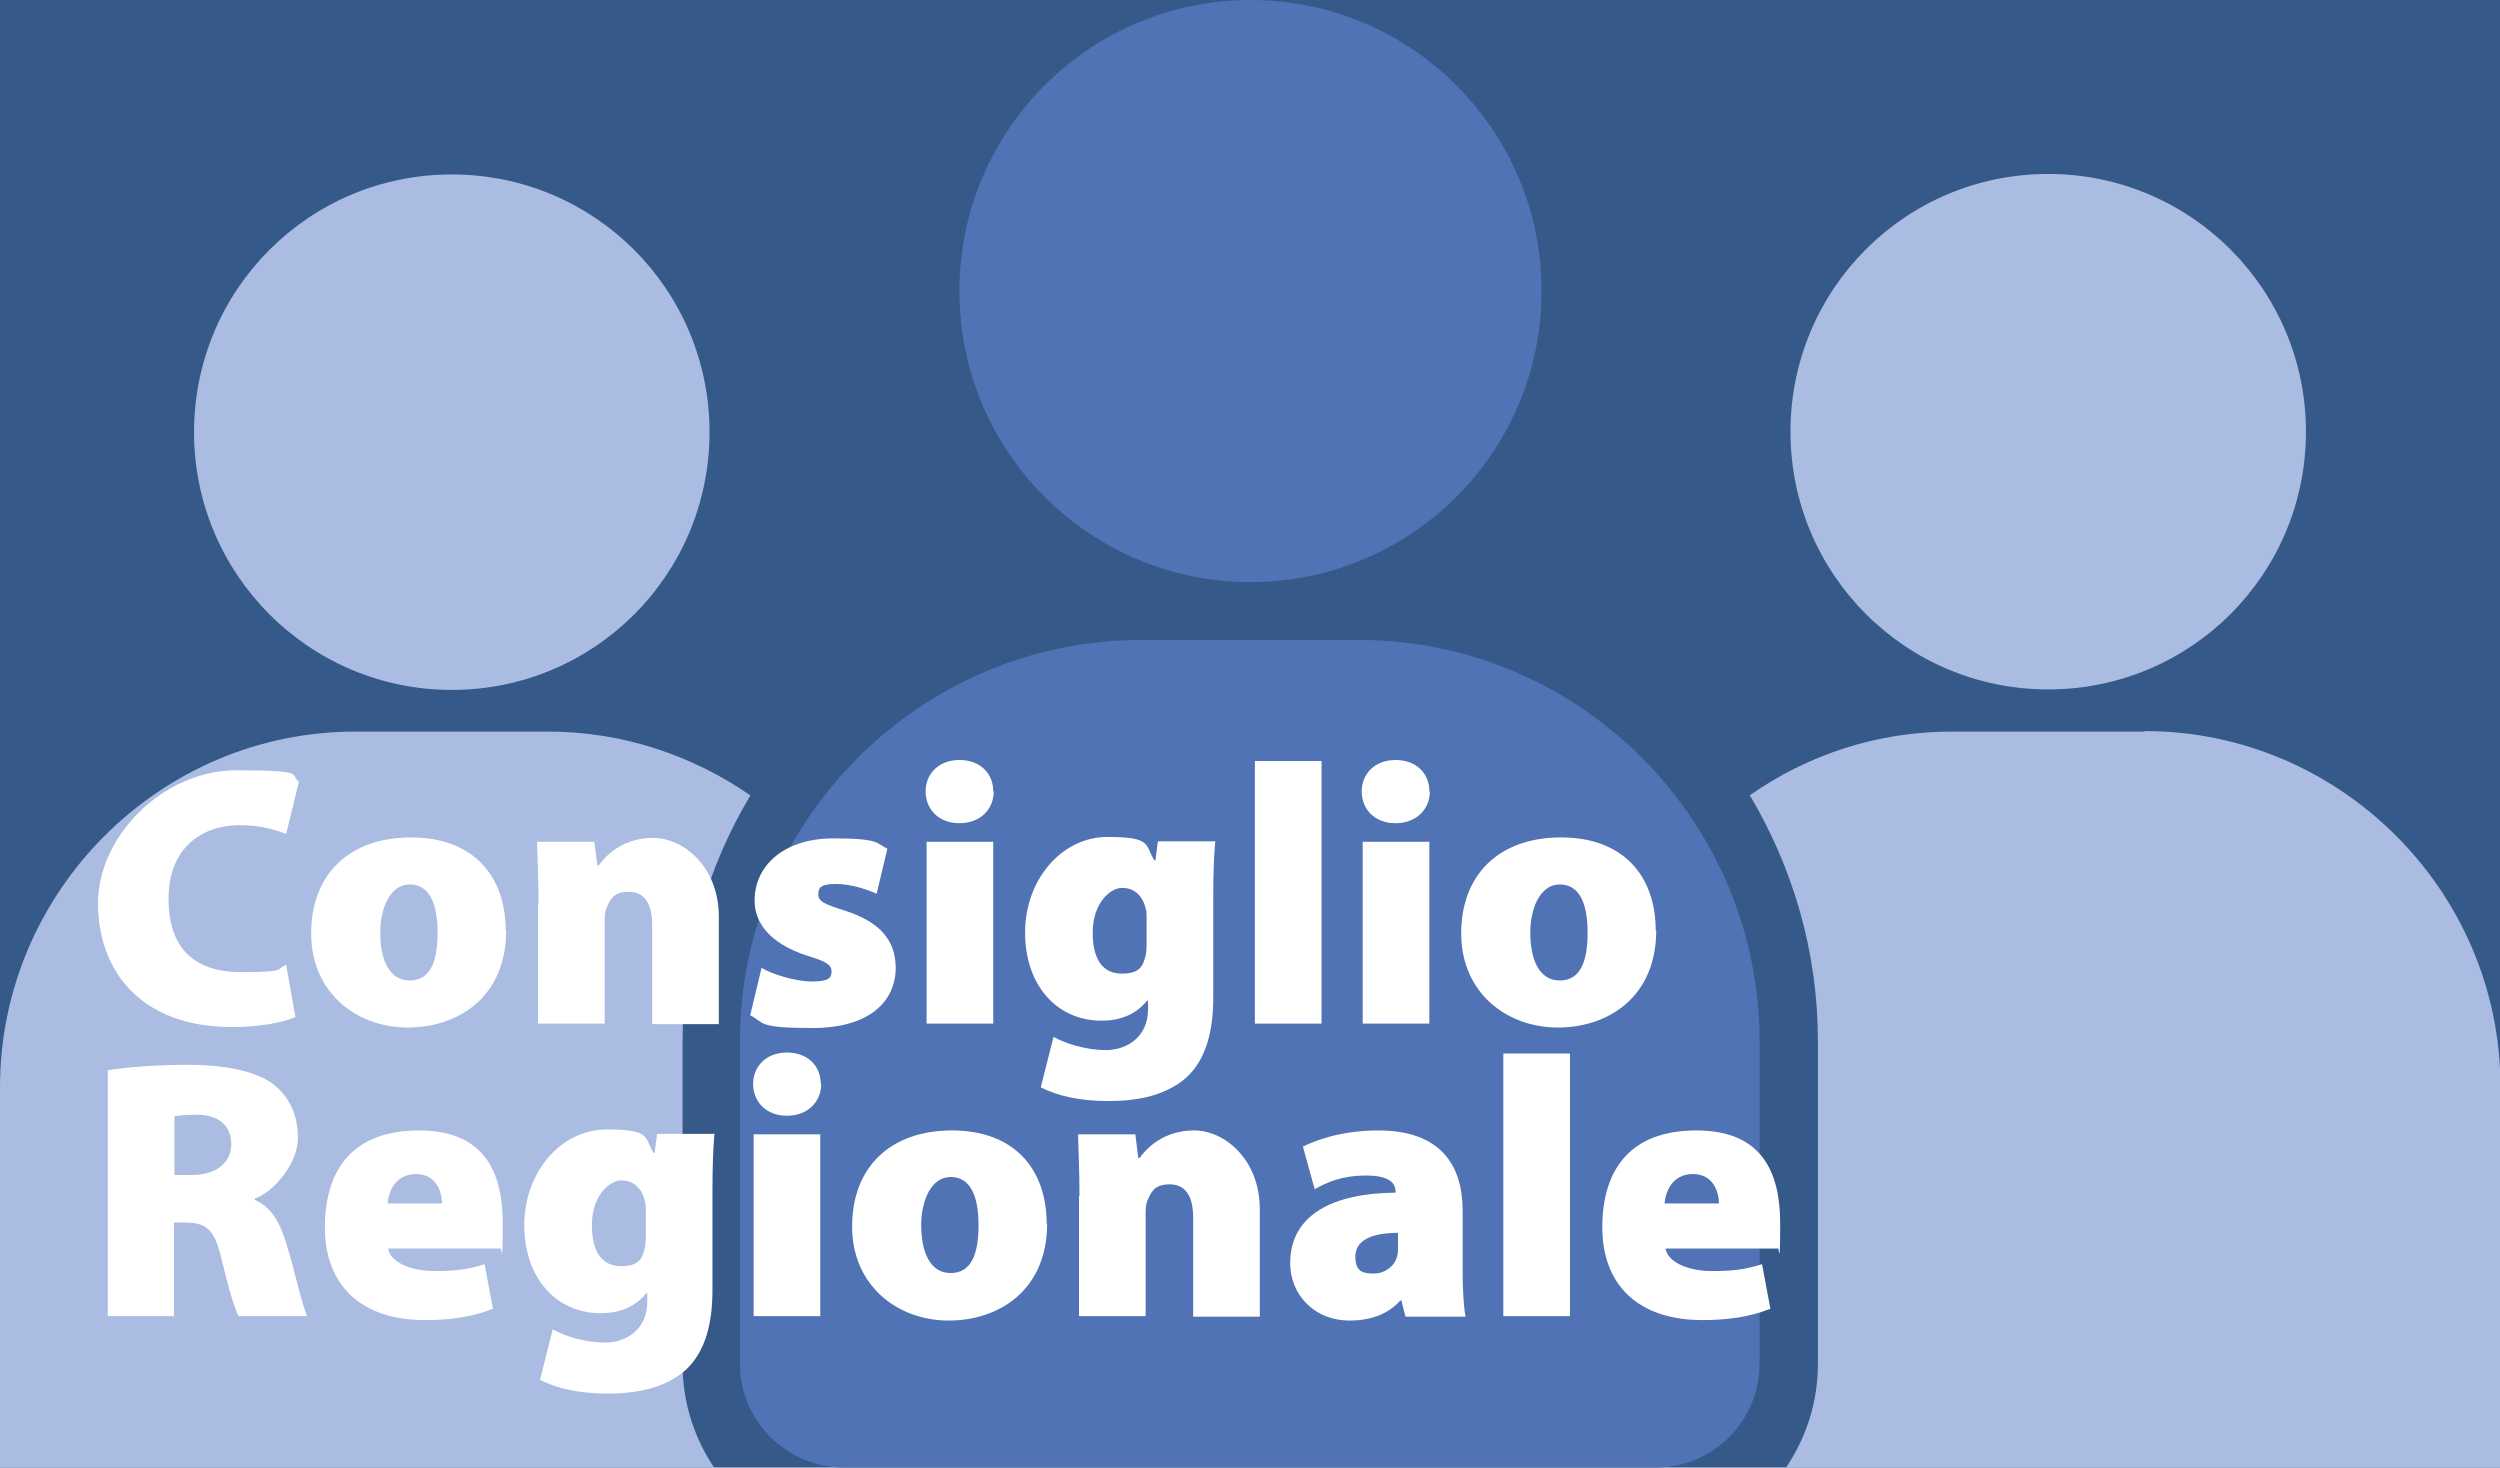
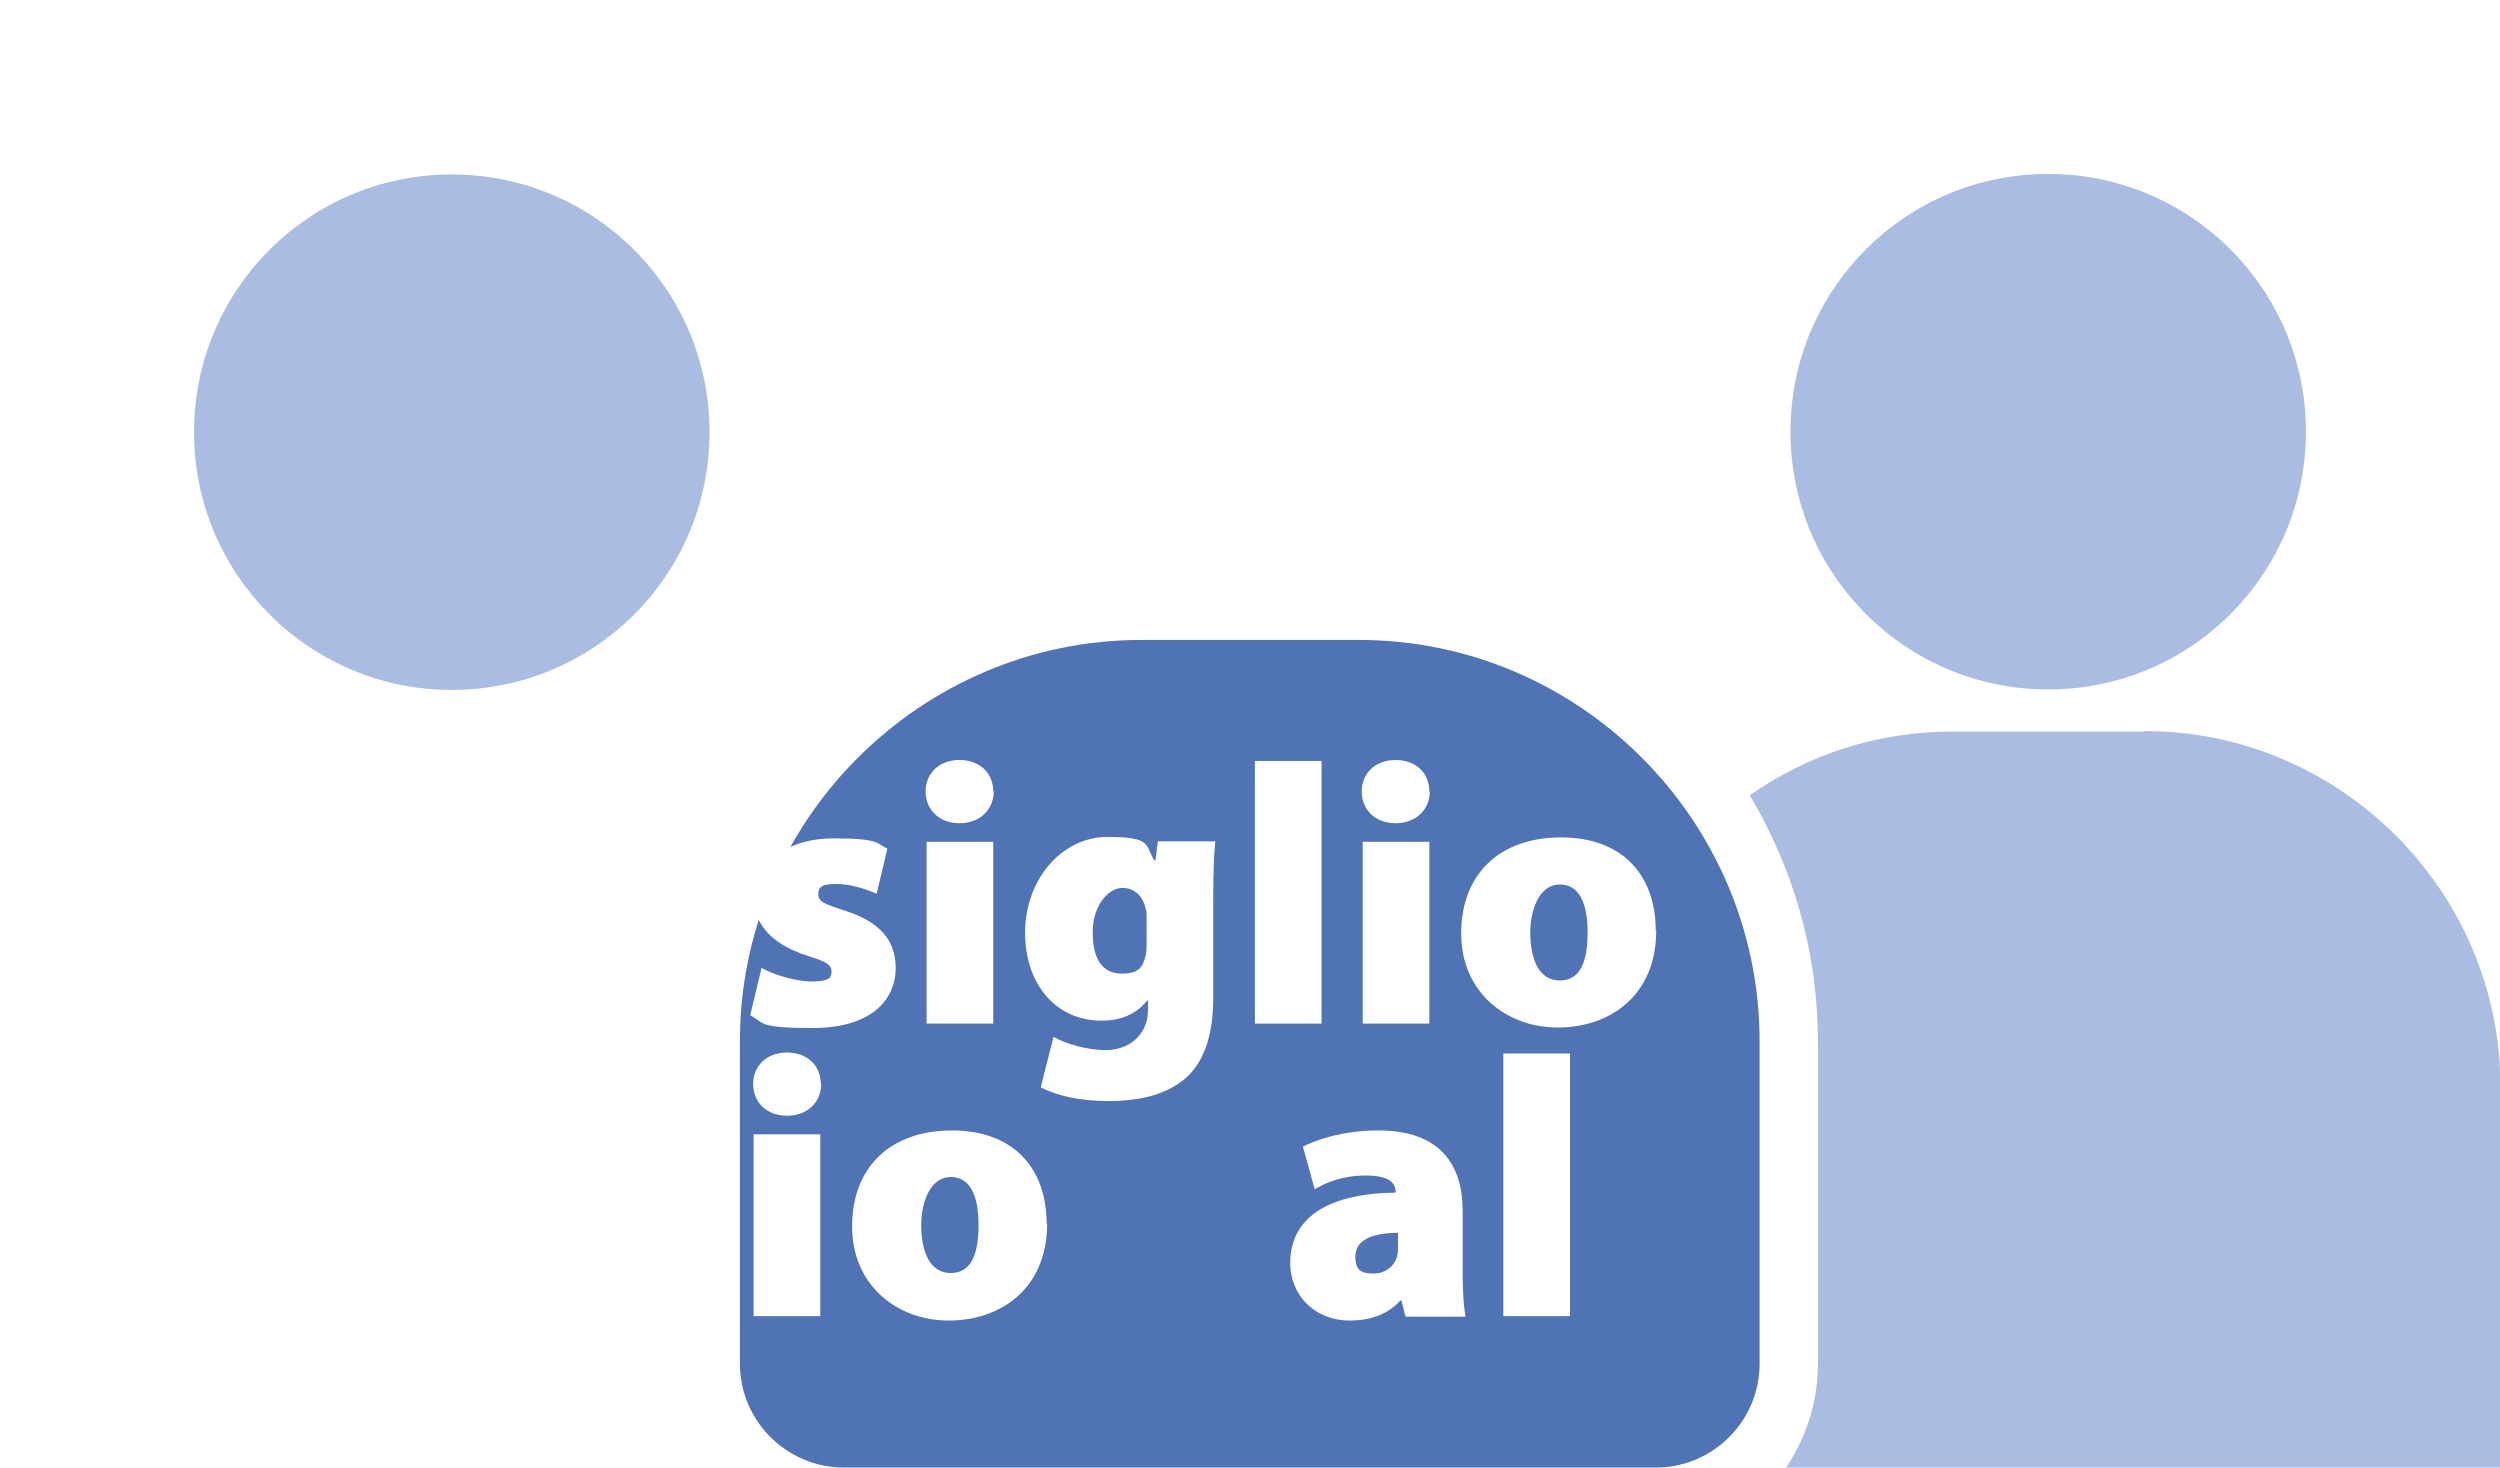
<svg xmlns="http://www.w3.org/2000/svg" id="Livello_1" data-name="Livello 1" version="1.1" viewBox="0 0 510.2 299.5">
  <defs>
    <style>
      .cls-1 {
        fill: #5073b5;
      }

      .cls-1, .cls-2, .cls-3, .cls-4 {
        stroke-width: 0px;
      }

      .cls-2 {
        fill: #355989;
      }

      .cls-3 {
        fill: #aabce1;
      }

      .cls-4 {
        fill: #fff;
      }
    </style>
  </defs>
-   <rect class="cls-2" width="510.2" height="299.5" />
  <g>
    <path class="cls-3" d="M39.6,88.2c0-29.1,23.5-52.6,52.6-52.6s52.6,23.5,52.6,52.6-23.5,52.6-52.6,52.6-52.6-23.6-52.6-52.6Z" />
-     <path class="cls-3" d="M153.1,162.3c-11.7-8.1-26-13-41.2-13h-39.4C32.7,149.3,0,181.9,0,221.9v77.7h145.8c-4.1-6.1-6.5-13.3-6.5-21.2v-65.8c0-18.3,5-35.5,13.8-50.2Z" />
  </g>
  <g>
    <path class="cls-3" d="M437.7,149.3h-39.4c-15.3,0-29.5,4.8-41.2,13,8.8,14.8,13.9,31.9,13.9,50.2v65.8c0,7.9-2.4,15.1-6.5,21.2h145.8v-77.7c0-39.9-32.7-72.6-72.6-72.6Z" />
    <path class="cls-3" d="M418,35.5c-29.1,0-52.6,23.5-52.6,52.6s23.5,52.6,52.6,52.6,52.6-23.5,52.6-52.6c0-29-23.5-52.6-52.6-52.6Z" />
  </g>
  <g>
    <path class="cls-1" d="M277.4,130.6h-44.5c-45,0-81.9,36.8-81.9,81.9v65.8c0,11.7,9.6,21.2,21.2,21.2h165.7c11.7,0,21.2-9.5,21.2-21.2v-65.8c0-45-36.7-81.9-81.8-81.9Z" />
-     <circle class="cls-1" cx="255.2" cy="59.4" r="59.4" />
  </g>
  <g>
    <path class="cls-4" d="M60.2,207.6c-2,.9-6.7,2-12.8,2-19,0-27.4-11.8-27.4-25.3s13.1-27.1,28.3-27.1,10.6,1.1,12.7,2.3l-2.6,10.7c-2.3-.9-5.4-1.8-9.4-1.8-7.8,0-14.6,4.6-14.6,15s5.5,15,14.9,15,7-.7,9.1-1.5l1.9,10.7Z" />
    <path class="cls-4" d="M103.3,189.9c0,13.5-9.7,19.8-20.1,19.8s-19.7-7.1-19.7-19.2,7.8-19.6,20.4-19.6,19.3,7.8,19.3,19ZM77.6,190.3c0,5.5,1.8,9.8,6,9.8s5.7-3.8,5.7-9.8-1.7-9.8-5.7-9.8-6,4.9-6,9.8Z" />
    <path class="cls-4" d="M109.9,184.4c0-4.9-.2-9.2-.3-12.6h11.7l.6,4.8h.3c1.4-2,4.9-5.6,11.1-5.6s13.4,5.9,13.4,16.1v21.9h-13.6v-20.2c0-4.3-1.5-6.8-4.8-6.8s-3.8,1.8-4.5,3.2c-.3.7-.4,1.7-.4,2.7v21h-13.6v-24.5Z" />
    <path class="cls-4" d="M155.4,197.5c2.1,1.3,6.9,2.8,10.3,2.8s4-.7,4-2-.8-2-4.8-3.2c-8.1-2.6-10.9-7-10.9-11.3,0-7.4,6.3-12.7,16-12.7s8.7,1,11.1,2.1l-2.2,9.2c-1.7-.8-5.2-2-8.2-2s-3.7.6-3.7,2.1,1.2,2,5.6,3.4c7.3,2.4,10.1,6.2,10.2,11.5,0,7.1-5.5,12.4-17,12.4s-9.7-1.1-12.7-2.6l2.3-9.6Z" />
    <path class="cls-4" d="M202.8,161.5c0,3.6-2.7,6.5-7,6.5s-6.9-2.9-6.9-6.5,2.7-6.4,6.9-6.4,6.9,2.7,6.9,6.4ZM189.1,208.9v-37.1h13.6v37.1h-13.6Z" />
    <path class="cls-4" d="M248,171.8c-.2,2.3-.4,5.5-.4,11.5v20.2c0,6.6-1.3,12.7-5.7,16.6-4.3,3.6-10,4.6-15.7,4.6s-10.3-1-13.8-2.8l2.6-10.3c2.3,1.3,6.5,2.7,10.7,2.7s8.6-2.6,8.6-8.4v-1.7h-.2c-2.3,2.9-5.6,4.1-9.3,4.1-9.1,0-15.6-7.2-15.6-18s7.5-19.5,16.8-19.5,7.6,1.7,9.6,4.8h.2l.5-3.9h11.8ZM234,187.1c0-.5,0-1.2-.2-1.7-.6-2.6-2.3-4.2-4.8-4.2s-6,3.2-6,9.1,2.3,8.4,6,8.4,4.3-1.7,4.8-3.7c.2-.8.2-2,.2-2.8v-5Z" />
    <path class="cls-4" d="M256.1,155.3h13.6v53.6h-13.6v-53.6Z" />
    <path class="cls-4" d="M291.8,161.5c0,3.6-2.7,6.5-7,6.5s-6.9-2.9-6.9-6.5,2.7-6.4,6.9-6.4,6.9,2.7,6.9,6.4ZM278.1,208.9v-37.1h13.6v37.1h-13.6Z" />
-     <path class="cls-4" d="M338,189.9c0,13.5-9.7,19.8-20.1,19.8s-19.7-7.1-19.7-19.2,7.8-19.6,20.4-19.6,19.3,7.8,19.3,19ZM312.3,190.3c0,5.5,1.8,9.8,6,9.8s5.7-3.8,5.7-9.8-1.7-9.8-5.7-9.8-6,4.9-6,9.8Z" />
+     <path class="cls-4" d="M338,189.9c0,13.5-9.7,19.8-20.1,19.8s-19.7-7.1-19.7-19.2,7.8-19.6,20.4-19.6,19.3,7.8,19.3,19M312.3,190.3c0,5.5,1.8,9.8,6,9.8s5.7-3.8,5.7-9.8-1.7-9.8-5.7-9.8-6,4.9-6,9.8Z" />
    <path class="cls-4" d="M22.1,218.4c3.8-.6,9.7-1.1,16.4-1.1s13.4,1.1,17.2,3.9c3.2,2.5,5.1,6.1,5.1,11.1s-4.8,10.9-8.8,12.3v.3c3.4,1.4,5.2,4.7,6.5,9.1,1.6,5.2,3.2,12.6,4.2,14.6h-14c-.8-1.5-2-5.4-3.5-11.7-1.4-6.1-3.2-7.4-7.5-7.4h-2.2v19.1h-13.5v-50.2ZM35.6,239.8h3.5c5.1,0,8.1-2.6,8.1-6.3s-2.5-6-7-6c-2.6,0-3.9.2-4.6.3v12.1Z" />
    <path class="cls-4" d="M79.2,254.8c.5,2.9,4.8,4.6,9.5,4.6s6.9-.4,10.2-1.4l1.7,9.1c-4.5,1.8-9.3,2.3-13.9,2.3-13.1,0-20.4-7.2-20.4-18.9s5.6-19.8,19.2-19.8,17.1,8.8,17.1,19-.3,4.2-.5,5.1h-22.9ZM90.2,245.6c0-2.1-1-6-5.3-6s-5.6,3.7-5.8,6h11.1Z" />
    <path class="cls-4" d="M145.8,231.5c-.2,2.3-.4,5.5-.4,11.5v20.2c0,6.6-1.3,12.7-5.7,16.6-4.3,3.6-10,4.6-15.7,4.6s-10.3-1-13.8-2.8l2.6-10.3c2.3,1.3,6.5,2.7,10.7,2.7s8.6-2.6,8.6-8.4v-1.7h-.2c-2.3,2.9-5.6,4.1-9.3,4.1-9.1,0-15.6-7.2-15.6-18s7.5-19.5,16.8-19.5,7.6,1.7,9.6,4.8h.2l.5-3.9h11.8ZM131.8,246.8c0-.5,0-1.2-.2-1.7-.6-2.6-2.3-4.2-4.8-4.2s-6,3.2-6,9.1,2.3,8.4,6,8.4,4.3-1.7,4.8-3.7c.2-.8.2-2,.2-2.8v-5Z" />
    <path class="cls-4" d="M167.6,221.2c0,3.6-2.7,6.5-7,6.5s-6.9-2.9-6.9-6.5,2.7-6.4,6.9-6.4,6.9,2.7,6.9,6.4ZM153.8,268.6v-37.1h13.6v37.1h-13.6Z" />
    <path class="cls-4" d="M213.7,249.7c0,13.5-9.7,19.8-20.1,19.8s-19.7-7.1-19.7-19.2,7.8-19.6,20.4-19.6,19.3,7.8,19.3,19ZM188,250c0,5.5,1.8,9.8,6,9.8s5.7-3.8,5.7-9.8-1.7-9.8-5.7-9.8-6,4.9-6,9.8Z" />
-     <path class="cls-4" d="M220.3,244.1c0-4.9-.2-9.2-.3-12.6h11.7l.6,4.8h.3c1.4-2,4.9-5.6,11.1-5.6s13.4,5.9,13.4,16.1v21.9h-13.6v-20.2c0-4.3-1.5-6.8-4.8-6.8s-3.8,1.8-4.5,3.2c-.3.7-.4,1.7-.4,2.7v21h-13.6v-24.5Z" />
    <path class="cls-4" d="M286.8,268.6l-.8-3.2h-.2c-2.6,2.9-6.3,4.1-10.3,4.1-7.5,0-12.2-5.5-12.2-11.7,0-10,8.9-14.3,21.5-14.4v-.3c0-1.5-1.1-3.2-6-3.2s-8.1,1.4-10.5,2.8l-2.4-8.7c2.4-1.2,7.7-3.3,15.4-3.3,12.7,0,17.2,7.1,17.2,16.4v12.5c0,3.7.2,7.2.6,9.1h-12.2ZM285.3,251.6c-5.5,0-8.7,1.6-8.7,4.8s1.6,3.5,3.8,3.5,4.1-1.4,4.7-3.4c.2-.6.2-1.3.2-2v-3Z" />
    <path class="cls-4" d="M306.8,215h13.6v53.6h-13.6v-53.6Z" />
-     <path class="cls-4" d="M339.9,254.8c.5,2.9,4.8,4.6,9.5,4.6s6.9-.4,10.2-1.4l1.7,9.1c-4.5,1.8-9.3,2.3-13.9,2.3-13.1,0-20.4-7.2-20.4-18.9s5.6-19.8,19.2-19.8,17.1,8.8,17.1,19-.3,4.2-.5,5.1h-22.9ZM350.8,245.6c0-2.1-1-6-5.3-6s-5.6,3.7-5.8,6h11.1Z" />
  </g>
</svg>